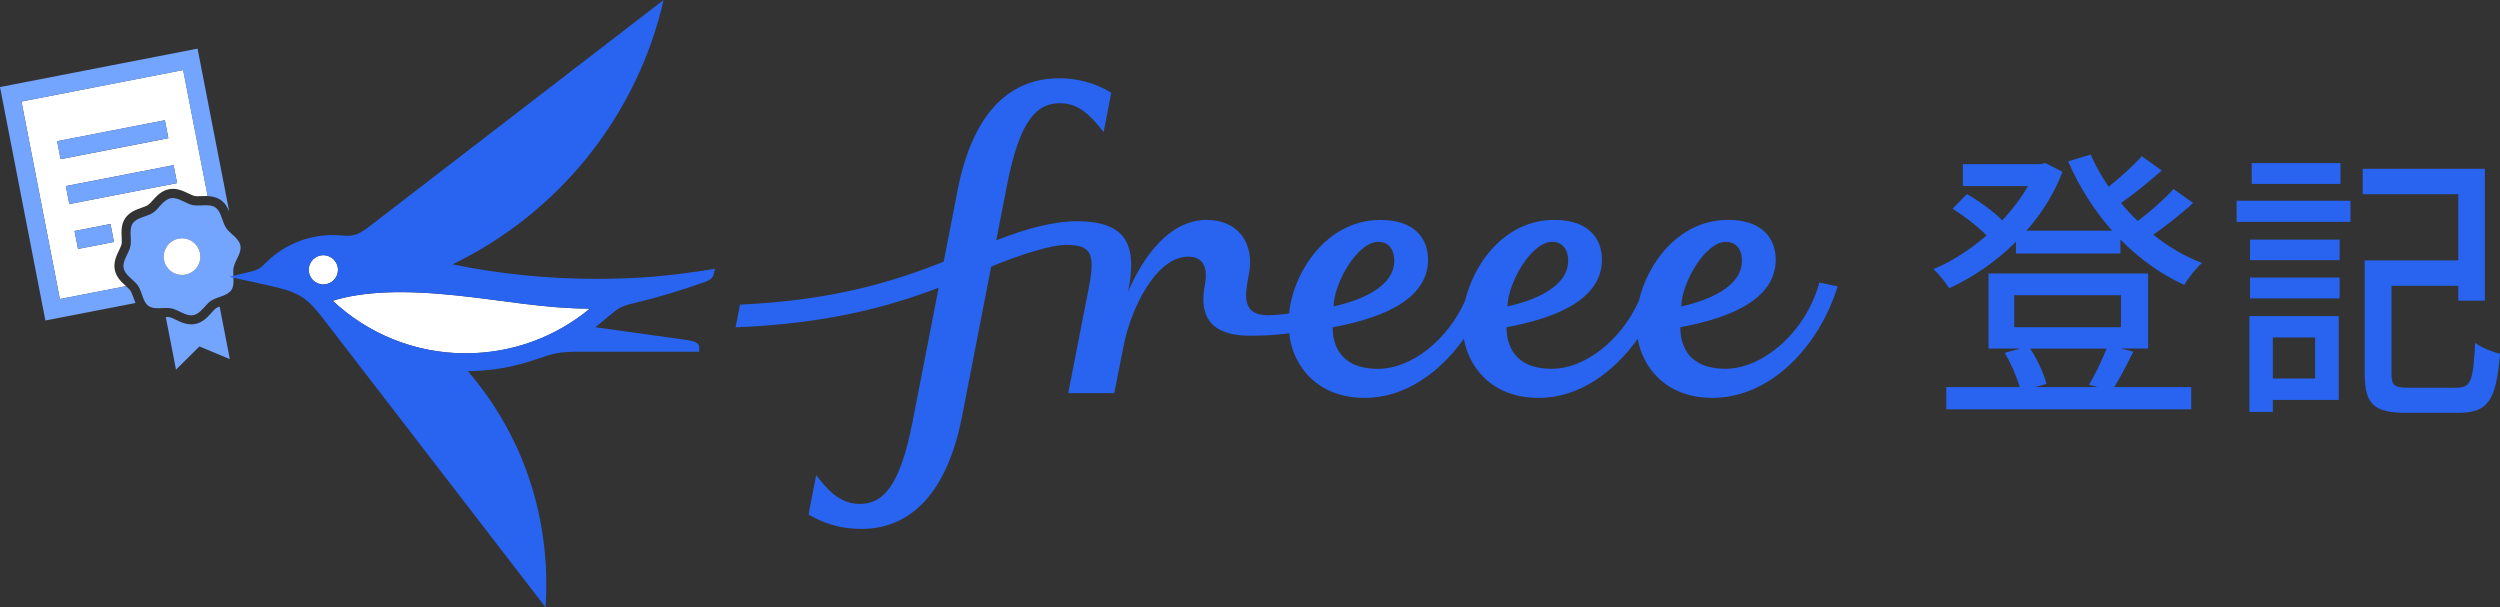
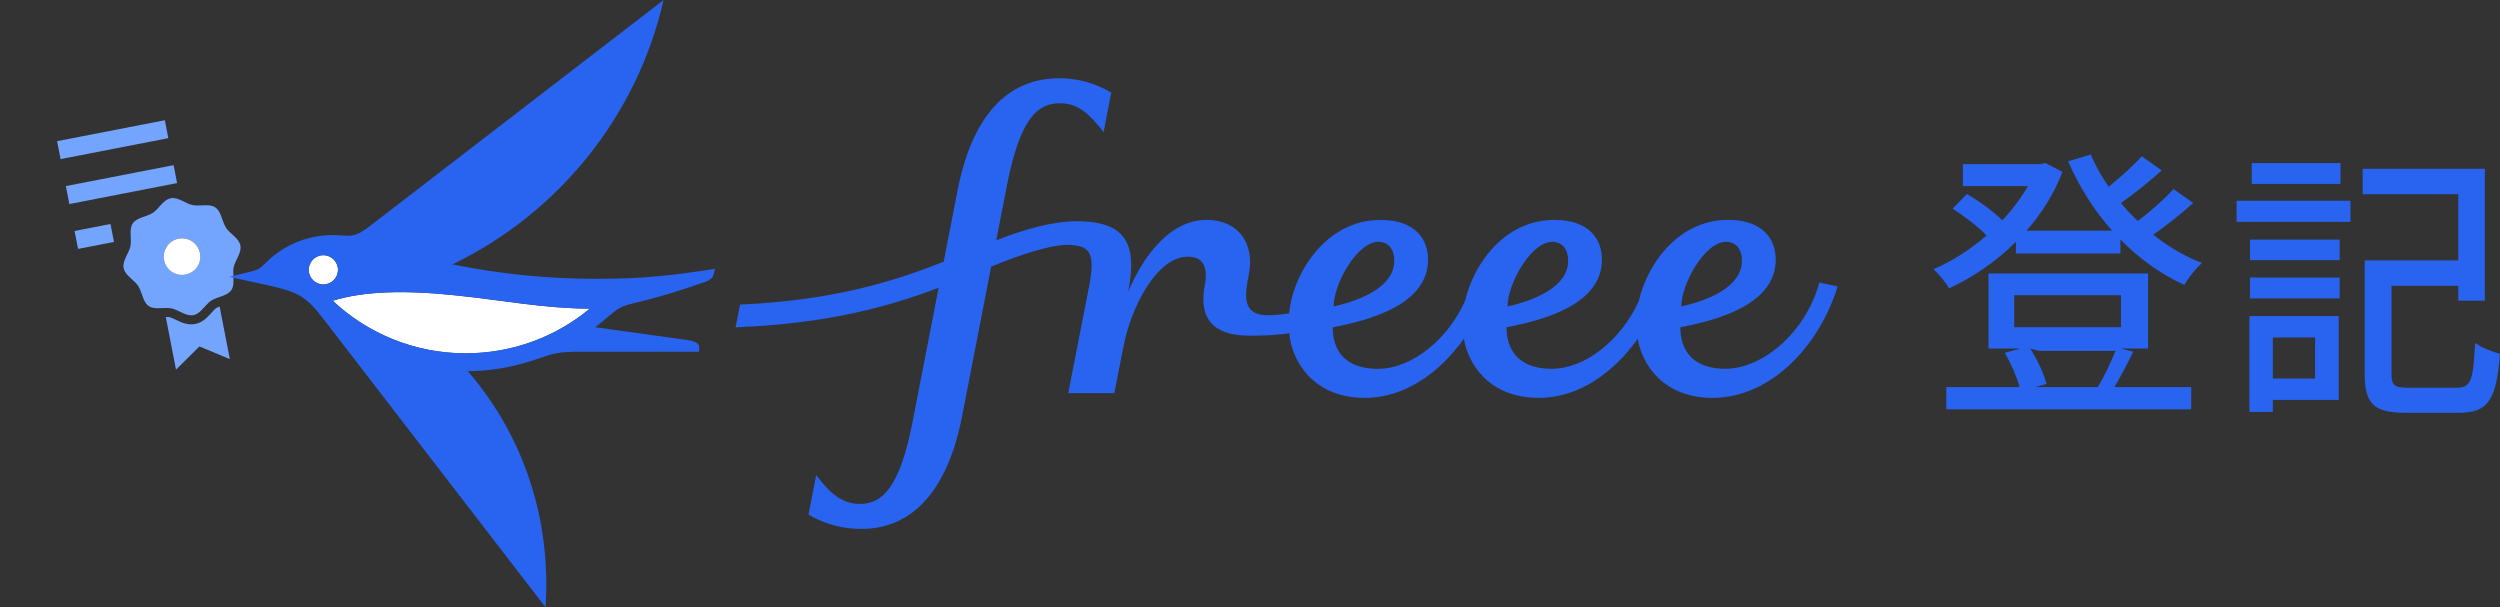
<svg xmlns="http://www.w3.org/2000/svg" id="Color" viewBox="0 0 494.01 120">
  <rect x="0" y="0" width="494.01" height="120" fill="#333333" stroke="none" />
  <defs>
    <style>.cls-1{fill:none;}.cls-2{fill:#fff;}.cls-3{fill:#73a5ff;}.cls-4{fill:#2864f0;}</style>
  </defs>
  <rect class="cls-1" x="-59.83" y="-60" width="612.52" height="240" />
  <g>
    <g>
-       <path class="cls-4" d="M433.38,40.12c-2.37,2.14-5.3,4.46-7.89,6.26,2.99,2.37,6.2,4.29,9.64,5.58-1.18,1.02-2.76,2.99-3.5,4.34-4.68-2.14-8.91-5.19-12.63-8.97v2.76h-20.64v-2.31c-3.95,3.95-8.57,7.05-13.2,9.19-.62-1.07-2.09-2.88-3.1-3.78,3.55-1.47,7.22-3.83,10.49-6.66-1.69-1.75-4.4-3.83-6.71-5.3l2.82-2.88c2.48,1.41,5.36,3.5,6.99,5.19,1.97-2.09,3.72-4.4,5.08-6.77h-12.86v-4.34h15.4l.9-.22,3.38,1.75c-1.64,4.34-4.12,8.23-7.11,11.62h16.92c-3.55-4-6.49-8.63-8.69-13.7l4.46-1.35c.96,2.2,2.14,4.34,3.55,6.37,2.37-1.92,4.96-4.23,6.54-6.03l3.95,2.82c-2.48,2.2-5.47,4.62-8.06,6.43,1.01,1.24,2.14,2.42,3.33,3.55,2.54-1.92,5.3-4.34,7.05-6.32l3.89,2.76Zm-11.84,29.38c-1.24,2.54-2.59,5.08-3.72,6.99h15.17v4.4h-48.39v-4.4h14.49c-.56-2.03-1.75-4.74-2.93-6.77l3.1-.85h-6.32v-14.83h31.53v14.83h-5.41l2.48,.62Zm-23.52-4.85h21.09v-6.32h-21.09v6.32Zm3.16,4.23c1.41,2.2,2.71,4.96,3.21,6.99l-2.26,.62h12.41l-1.75-.45c1.18-1.92,2.59-4.91,3.5-7.16h-15.11Z" />
+       <path class="cls-4" d="M433.38,40.12c-2.37,2.14-5.3,4.46-7.89,6.26,2.99,2.37,6.2,4.29,9.64,5.58-1.18,1.02-2.76,2.99-3.5,4.34-4.68-2.14-8.91-5.19-12.63-8.97v2.76h-20.64v-2.31c-3.95,3.95-8.57,7.05-13.2,9.19-.62-1.07-2.09-2.88-3.1-3.78,3.55-1.47,7.22-3.83,10.49-6.66-1.69-1.75-4.4-3.83-6.71-5.3l2.82-2.88c2.48,1.41,5.36,3.5,6.99,5.19,1.97-2.09,3.72-4.4,5.08-6.77h-12.86v-4.34h15.4l.9-.22,3.38,1.75c-1.64,4.34-4.12,8.23-7.11,11.62h16.92c-3.55-4-6.49-8.63-8.69-13.7l4.46-1.35c.96,2.2,2.14,4.34,3.55,6.37,2.37-1.92,4.96-4.23,6.54-6.03l3.95,2.82c-2.48,2.2-5.47,4.62-8.06,6.43,1.01,1.24,2.14,2.42,3.33,3.55,2.54-1.92,5.3-4.34,7.05-6.32l3.89,2.76Zm-11.84,29.38c-1.24,2.54-2.59,5.08-3.72,6.99h15.17v4.4h-48.39v-4.4h14.49c-.56-2.03-1.75-4.74-2.93-6.77l3.1-.85h-6.32v-14.83h31.53v14.83h-5.41l2.48,.62Zm-23.52-4.85h21.09v-6.32h-21.09v6.32Zm3.16,4.23c1.41,2.2,2.71,4.96,3.21,6.99l-2.26,.62h12.41c1.18-1.92,2.59-4.91,3.5-7.16h-15.11Z" />
      <path class="cls-4" d="M441.96,39.67h22.5v4.17h-22.5v-4.17Zm20.19,39.36h-13.03v2.37h-4.63v-18.95h17.65v16.58Zm-17.54-31.69h17.71v4.06h-17.71v-4.06Zm0,7.5h17.71v4.12h-17.71v-4.12Zm17.88-18.5h-17.54v-4.12h17.54v4.12Zm-13.37,30.34v8.12h8.35v-8.12h-8.35Zm36.37,9.93c2.82,0,3.21-1.41,3.61-8.85,1.18,.9,3.44,1.8,4.91,2.14-.73,9.08-2.26,11.67-8.18,11.67h-10.38c-6.2,0-8.18-1.58-8.18-7.67v-22.45h18.5v-13.08h-18.89v-5.02h24.14v26.06h-5.25v-2.93h-13.2v17.43c0,2.26,.56,2.71,3.44,2.71h9.47Z" />
    </g>
    <g>
-       <path class="cls-2" d="M4.24,20.06l7.59,39.03,13.08-2.54s-.01-.01-.02-.02c-.86-.77-1.92-1.73-2.21-3.23s.34-2.79,.84-3.83c.21-.44,.43-.89,.5-1.2,.07-.34,.05-.84,.02-1.38-.05-1.13-.12-2.55,.71-3.77,.82-1.22,2.16-1.69,3.23-2.07,.5-.18,.98-.34,1.27-.54,.26-.17,.6-.55,.92-.91,.77-.86,1.73-1.92,3.23-2.21s2.79,.34,3.83,.84c.44,.21,.89,.43,1.2,.5,.34,.07,.85,.05,1.38,.02,.38-.02,.8-.03,1.23-.02l-4.84-24.9L4.24,20.06Zm18.28,27.75l-7.1,1.38-.69-3.55,7.1-1.38,.69,3.55Zm12.47-11.63l-21.29,4.14-.69-3.55,21.29-4.14,.69,3.55Zm-1.72-8.87l-21.29,4.14-.69-3.55,21.29-4.14,.69,3.55Z" />
      <path class="cls-3" d="M41.79,61.81c-.77,.86-1.73,1.92-3.23,2.21s-2.79-.34-3.83-.84c-.44-.21-.89-.43-1.2-.5-.21-.04-.48-.05-.77-.04l2.02,10.4,4.63-4.58,6.01,2.51-2.02-10.4c-.28,.11-.52,.21-.7,.33-.26,.17-.6,.55-.92,.91Z" />
      <rect class="cls-3" x="13.16" y="34.67" width="21.69" height="3.61" transform="translate(-6.52 5.25) rotate(-11)" />
      <rect class="cls-3" x="11.43" y="25.79" width="21.69" height="3.61" transform="translate(-4.86 4.76) rotate(-11)" />
      <rect class="cls-3" x="15.01" y="44.92" width="7.23" height="3.61" transform="translate(-8.57 4.41) rotate(-11)" />
-       <path class="cls-3" d="M26.16,58.27c-.12-.32-.24-.61-.37-.81-.17-.26-.53-.59-.89-.91l-13.08,2.54L4.24,20.06l31.94-6.21,4.84,24.9c.75,.02,1.54,.16,2.28,.58,.09,.05,.18,.09,.26,.15,.9,.61,1.39,1.49,1.74,2.34l-6.26-32.21L0,17.2,8.97,63.33l17.8-3.46c-.17-.39-.31-.78-.44-1.15-.06-.16-.11-.31-.16-.46Z" />
      <path class="cls-3" d="M44.65,44.97c-.16-.25-.3-.53-.42-.82-.47-1.15-.73-2.53-1.69-3.17-.34-.23-.74-.34-1.17-.39-1.06-.12-2.3,.14-3.32-.07-1.39-.28-2.84-1.62-4.32-1.34s-2.32,2.07-3.5,2.86c-1.22,.81-3.19,.91-4,2.11-.81,1.2-.16,3.06-.46,4.5-.28,1.39-1.62,2.84-1.34,4.32,.26,1.33,1.75,2.16,2.61,3.18,.09,.11,.17,.21,.25,.33,.28,.42,.48,.94,.66,1.46,.2,.55,.38,1.11,.64,1.6,.21,.38,.46,.71,.8,.94,1.2,.81,3.06,.16,4.5,.46,.41,.08,.82,.26,1.24,.45,1.01,.47,2.04,1.08,3.08,.88s1.77-1.15,2.53-1.97c.31-.34,.63-.66,.98-.88,1.22-.81,3.19-.91,4-2.11,.23-.34,.34-.75,.39-1.17,.06-.54,.02-1.14,0-1.72,0-.23-.02-.46-.02-.68,0-.32,.02-.63,.08-.92,.14-.67,.52-1.36,.85-2.06,.35-.74,.63-1.49,.48-2.25s-.69-1.35-1.29-1.91c-.57-.53-1.18-1.02-1.56-1.59Zm-12.23,6.43c-.38-1.96,.9-3.86,2.86-4.24s3.86,.9,4.24,2.86-.9,3.85-2.85,4.24c0,0,0,0,0,0,0,0,0,0,0,0-1.96,.38-3.85-.9-4.23-2.86Z" />
      <path class="cls-2" d="M36.67,54.26c1.96-.38,3.24-2.28,2.85-4.24s-2.28-3.24-4.24-2.86-3.24,2.28-2.86,4.24,2.28,3.24,4.23,2.86c0,0,0,0,0,0,0,0,0,0,0,0Z" />
    </g>
    <g>
      <path class="cls-1" d="M344.21,51.55c0-2.77-1.6-3.76-3.12-3.76-4.25,0-8.86,8.37-8.86,12.77,5.23-1.16,11.98-3.82,11.98-9.01Z" />
-       <path class="cls-1" d="M309.87,51.55c0-2.77-1.6-3.76-3.12-3.76-4.25,0-8.86,8.37-8.86,12.77,5.23-1.16,11.98-3.82,11.98-9.01Z" />
      <path class="cls-1" d="M275.5,51.55c0-2.77-1.6-3.76-3.12-3.76-4.25,0-8.86,8.37-8.86,12.77,5.23-1.16,11.98-3.82,11.98-9.01Z" />
      <path class="cls-2" d="M66.78,53.32c0-1.59-1.29-2.89-2.89-2.89s-2.89,1.29-2.89,2.89,1.29,2.89,2.89,2.89,2.89-1.29,2.89-2.89Z" />
      <path class="cls-2" d="M65.73,59.42c6.88,6.45,16.13,10.4,26.3,10.4,9.32,0,17.87-3.31,24.53-8.83-8.95-.02-16.73-1.59-26.3-2.6-10.42-1.1-18.35-.86-24.53,1.04Z" />
      <path class="cls-4" d="M89.42,52.23c20.82-10.04,36.44-29.16,41.71-52.23l-58.21,44.8c-3.25,2.51-4.11,1.65-7.2,1.65-4.92,0-9.57,1.96-12.9,5.19-1.29,1.25-1.45,1.59-3.44,2.07l-4.07,.99,7.74,1.7c6.18,1.36,7.58,2.36,10.98,6.78l.43,.56,6.32,8.2,37.02,48.06c1.12-16.73-3.91-33.35-15.35-46.66,3.65-.02,7.09-.52,10.41-1.4,1.05-.28,2.1-.6,3.13-.95,3.56-1.23,4.45-1.49,8.93-1.49h23.2c.31-1.55-.27-2.02-2.56-2.34l-17.94-2.5c.8-.57,1.89-1.55,2.71-2.22,1.78-1.46,2.27-1.91,4.92-2.53,5.02-1.19,8.96-2.42,14.01-4.18,1.95-.68,1.65-1.4,2.05-2.61-8.91,1.4-14.69,1.98-23.46,1.98-9.74,0-19.24-.98-28.42-2.86Zm-28.41,1.09c0-1.59,1.29-2.89,2.89-2.89s2.89,1.29,2.89,2.89-1.29,2.89-2.89,2.89-2.89-1.29-2.89-2.89Zm31.03,16.5c-10.17,0-19.42-3.95-26.3-10.4,6.18-1.89,14.11-2.14,24.53-1.04,9.57,1.01,17.35,2.58,26.3,2.6-6.66,5.51-15.21,8.83-24.53,8.83Z" />
      <path class="cls-4" d="M359.52,55.82c-2.73,9.98-11.31,17.05-18.52,17.05-7.69,0-8.96-4.99-8.96-8.2,7.46-1.42,18.85-4.55,18.85-13.37,0-4.05-2.52-7.85-9.41-7.85-9.83,0-15.99,8.74-17.63,16-3.44,7.67-10.55,13.42-17.19,13.42-7.69,0-8.96-4.99-8.96-8.2,7.46-1.42,18.85-4.55,18.85-13.37,0-4.05-2.52-7.85-9.41-7.85-9.82,0-15.98,8.73-17.62,15.99v-.03c-3.43,7.7-10.56,13.47-17.22,13.47-7.69,0-8.96-4.99-8.96-8.2,7.46-1.42,18.85-4.55,18.85-13.37,0-4.05-2.52-7.85-9.41-7.85-10.98,0-17.4,10.9-18.03,18.47-1.53,.23-2.98,.36-4.22,.36-5.19,0-4.56-3.96-3.74-8.14,1.17-6.01-2.07-10.7-8.36-10.7-7.2,0-12.51,7.11-15.47,14.15h-.02c1.67-8.6,.23-13.88-10.12-13.88-4.74,0-10.13,1.49-15.95,3.77,.01,.01,2.11-10.86,2.11-10.86,2.61-13.41,6.12-16.23,10.51-16.23,3.47,0,5.78,2.07,8.59,5.7l1.51-7.8c-3.45-2.02-6.78-2.83-10.29-2.83-10.34,0-17.24,7.52-20.11,22.29l-2.71,13.95c-9.43,3.74-21.41,7.63-40.25,8.48l-.87,4.49c18.45-.72,30.6-4.21,40.12-7.82,0,0-5.15,26.47-5.15,26.47-2.52,12.97-5.92,16.25-10.46,16.25-4.22,0-6.76-3.36-8.59-5.7-.25,1.31-1.51,7.8-1.51,7.8,2.31,1.3,5.47,2.83,10.51,2.83,9.53,0,16.85-6.92,19.84-22.29l5.74-29.54c5.78-2.38,11.82-4.29,14.84-4.29,4.87,0,5.76,1.65,4.5,8.25l-4.11,21.04h9.1l1.85-9.39c1.4-7.21,6.36-17.57,12.74-17.57,3.21,0,3.91,2.45,3.31,5.54-1.56,8.02,3.2,10.07,8.8,10.07,2.14,0,4.74-.03,7.89-.48,.34,4.86,4.24,12.77,14.94,12.77,8.02,0,14.87-5.12,19.55-11.69,.8,4.86,4.87,11.69,14.81,11.69,8.01,0,14.86-5.11,19.54-11.67,.81,4.86,4.88,11.67,14.8,11.67,11.24,0,20.94-9.89,24.71-22.03l-3.6-.76Zm-18.43-8.04c1.51,0,3.12,.99,3.12,3.76,0,5.19-6.75,7.85-11.98,9.01,0-4.4,4.61-12.77,8.86-12.77Zm-34.34,0c1.52,0,3.12,.99,3.12,3.76,0,5.19-6.75,7.85-11.98,9.01,0-4.4,4.61-12.77,8.86-12.77Zm-34.36,0c1.52,0,3.12,.99,3.12,3.76,0,5.19-6.75,7.85-11.98,9.01,0-4.4,4.61-12.77,8.86-12.77Z" />
    </g>
  </g>
</svg>